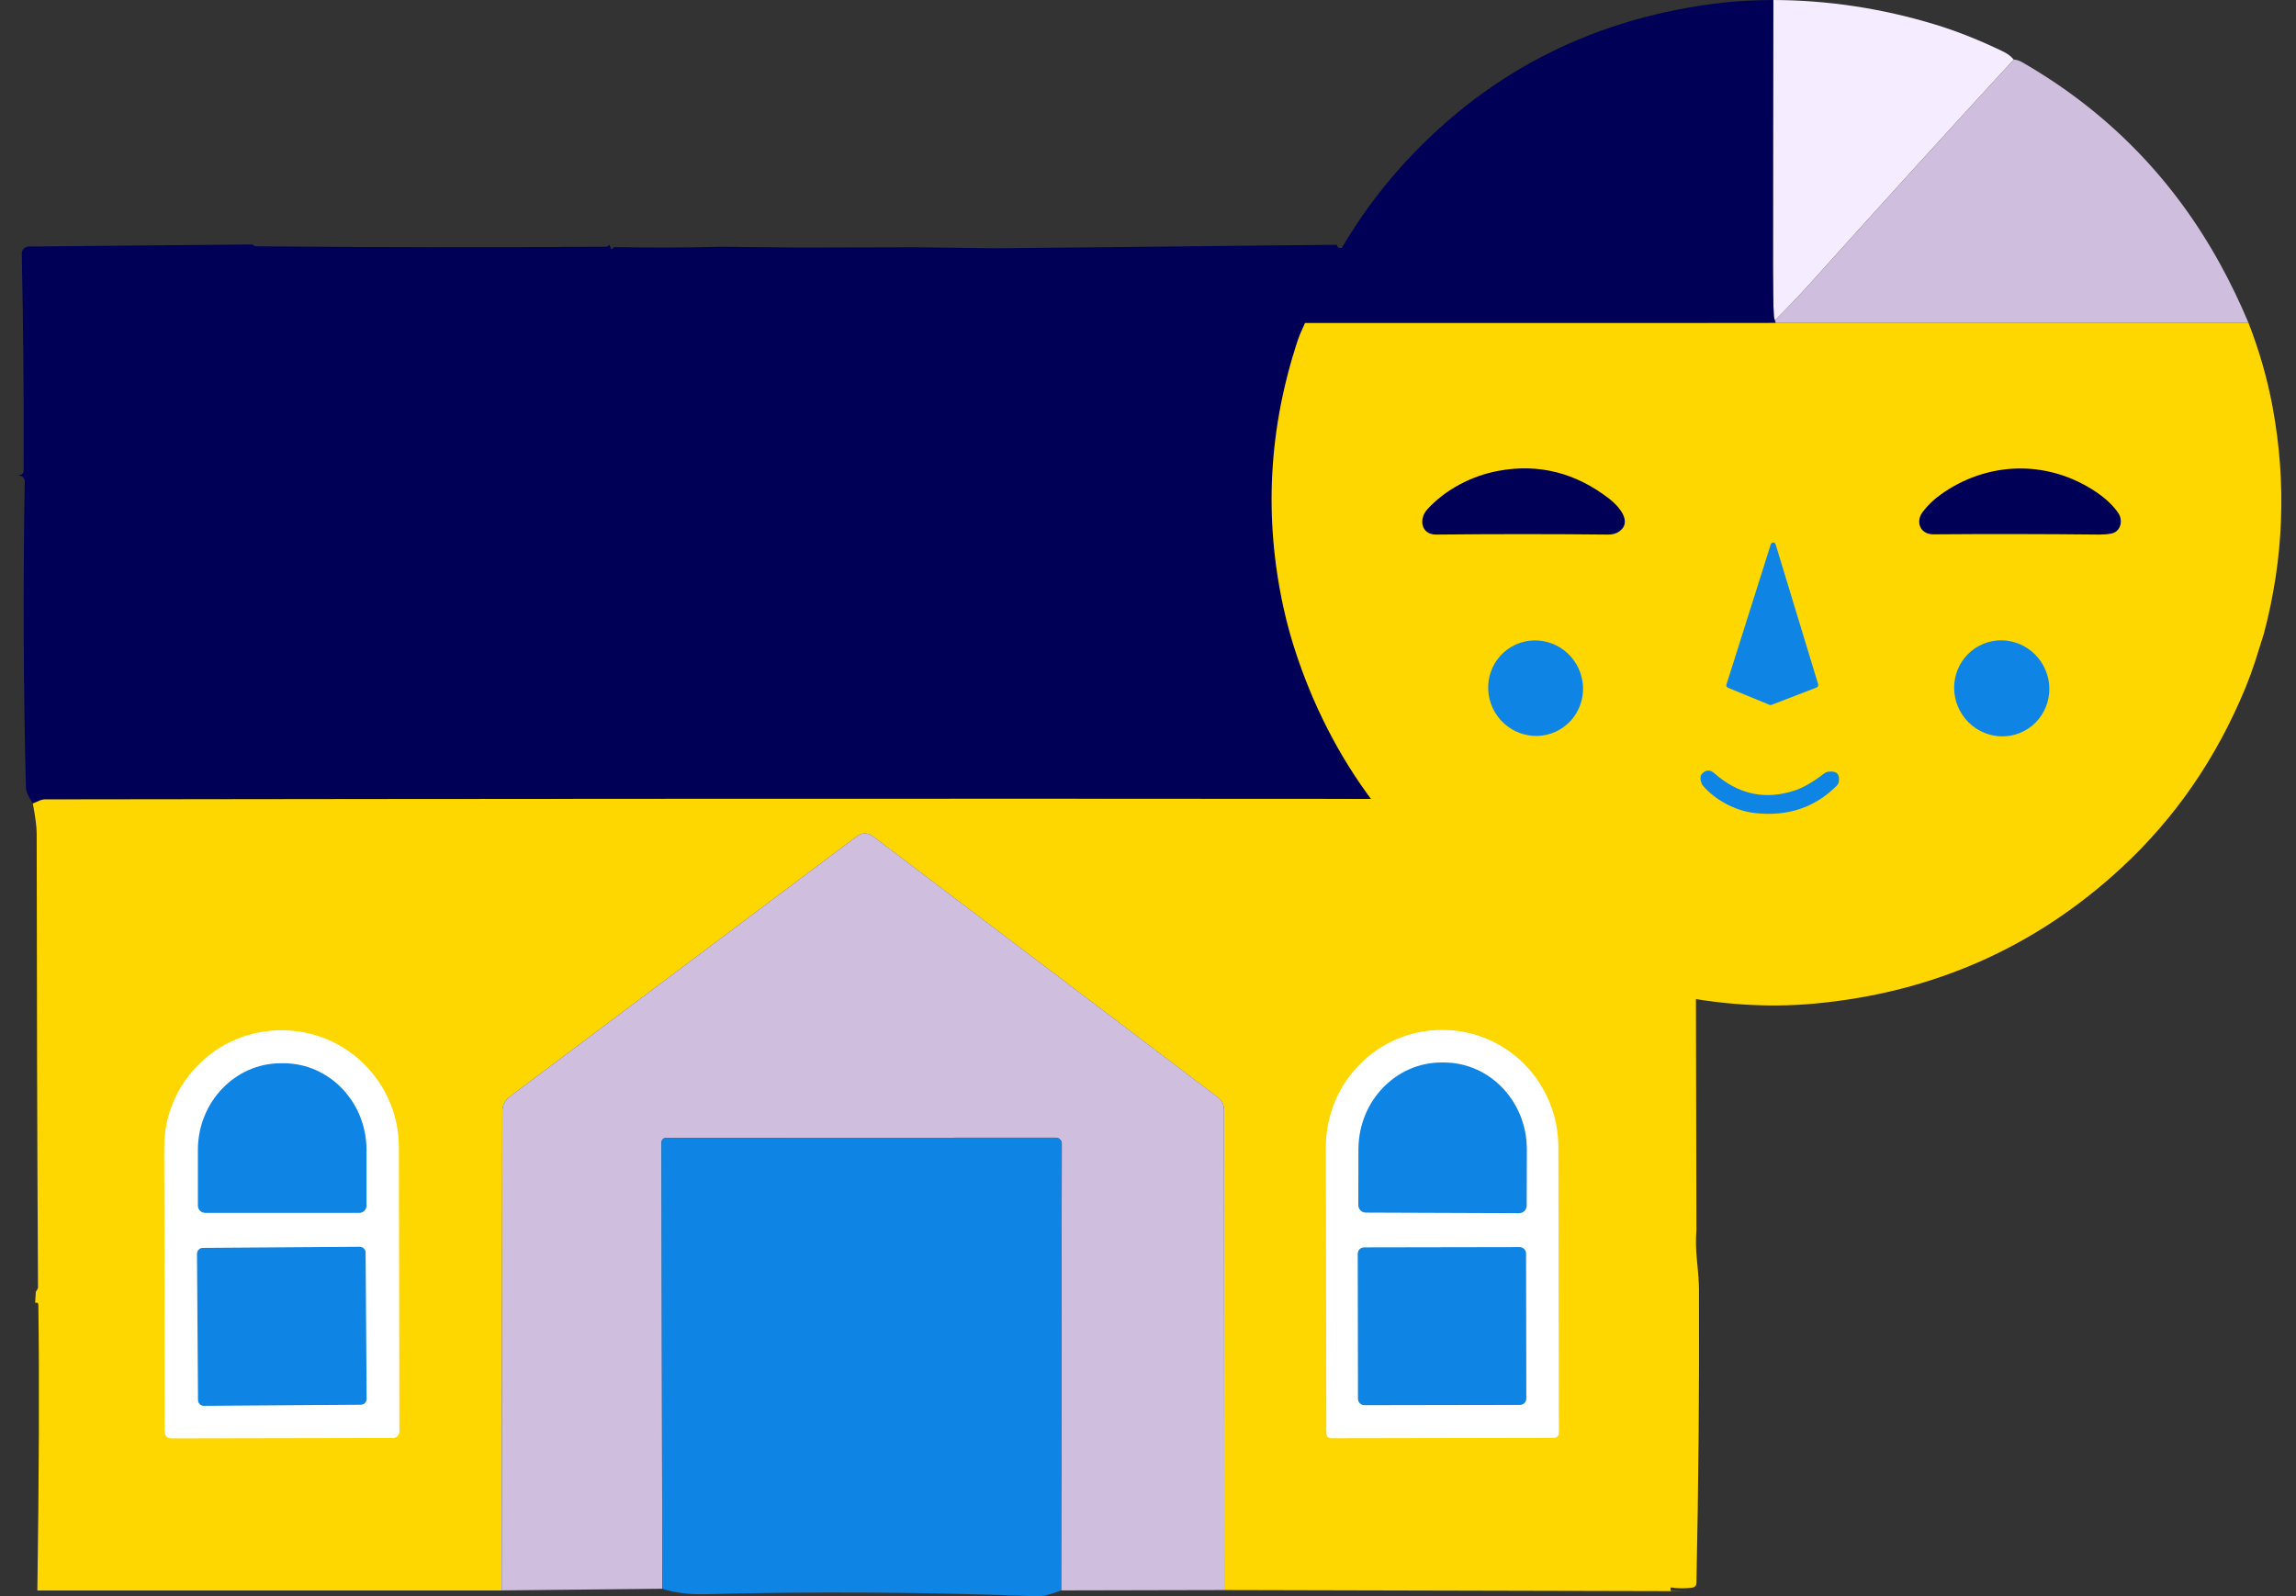
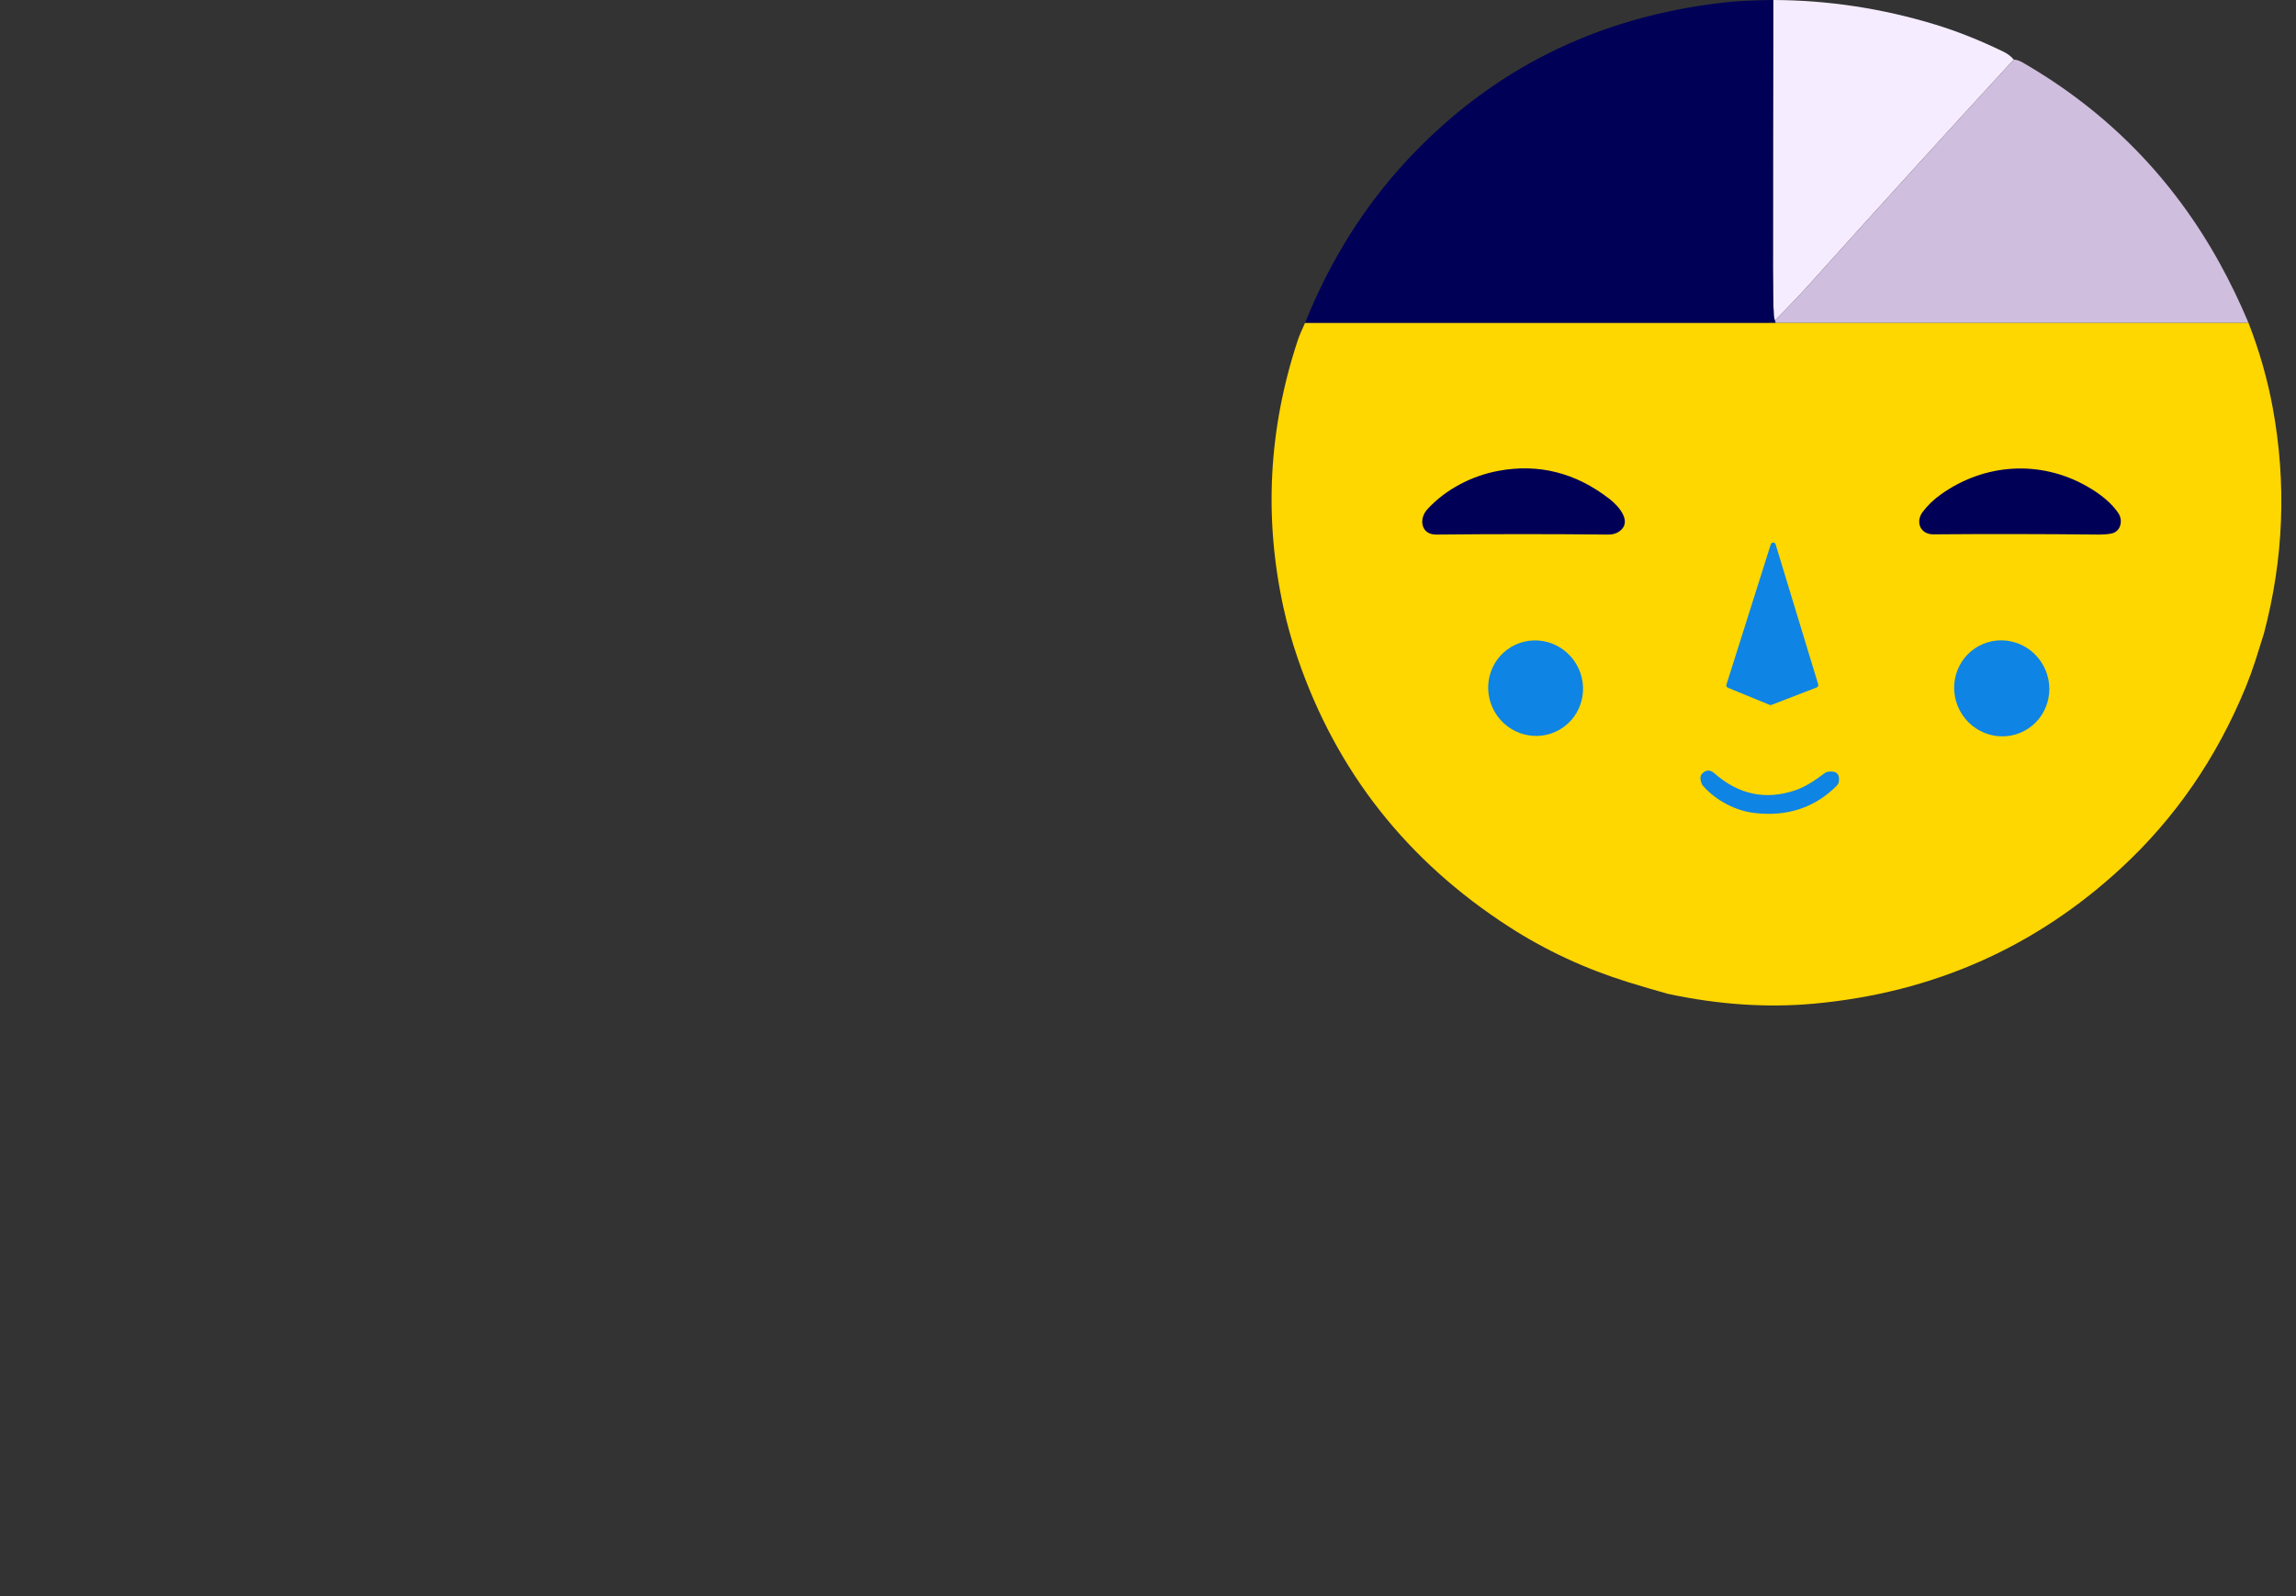
<svg xmlns="http://www.w3.org/2000/svg" width="128" height="89" viewBox="0 0 128 89" fill="none">
  <rect x="0" y="0" width="128" height="89" fill="#333333" stroke="none" />
  <g clip-path="url(#clip0_48_25096)">
    <path d="M14.074 13.631C14.074 13.631 14.111 13.668 14.168 13.7C14.2 13.72 14.236 13.733 14.277 13.733C20.782 13.79 27.288 13.798 33.789 13.757C33.846 13.757 33.91 13.72 33.987 13.643C34.004 13.688 34.016 13.737 34.028 13.786C34.048 13.907 34.097 13.924 34.174 13.834C34.186 13.818 34.198 13.806 34.211 13.802C34.235 13.786 34.259 13.777 34.283 13.777C36.291 13.814 38.258 13.81 40.184 13.757L44.536 13.802L51.037 13.786L55.49 13.842L61.752 13.781L74.519 13.647C74.56 13.765 74.605 13.822 74.657 13.822C81.418 13.753 88.195 13.72 94.996 13.729C95.13 13.729 95.236 13.834 95.236 13.968L95.26 44.544C95.26 44.666 95.159 44.767 95.037 44.767C95.033 44.767 95.029 44.767 95.025 44.767C94.741 44.755 94.575 44.978 94.526 45.429C94.53 44.922 94.262 44.666 93.715 44.662C87.956 44.584 82.509 44.544 77.379 44.54C52.412 44.52 27.454 44.532 2.499 44.568C2.41 44.568 2.321 44.584 2.24 44.621L1.83 44.796C1.579 44.41 1.449 44.113 1.445 43.914C1.303 38.223 1.279 32.532 1.38 26.841C1.38 26.699 1.319 26.602 1.19 26.549C1.092 26.504 0.966 26.48 0.816 26.471C1.149 26.532 1.315 26.455 1.315 26.244C1.336 22.279 1.299 18.25 1.214 14.155C1.206 13.936 1.38 13.753 1.603 13.745C1.603 13.745 1.607 13.745 1.611 13.745L14.074 13.631Z" fill="#000057" />
    <path d="M94.526 45.429L94.574 68.571C94.534 69.1 94.542 69.648 94.599 70.221C94.676 70.972 94.712 71.516 94.716 71.846C94.737 77.313 94.692 82.781 94.574 88.248C94.574 88.407 94.489 88.5 94.331 88.52C93.938 88.573 93.548 88.569 93.159 88.508C93.147 88.508 93.135 88.516 93.13 88.529C93.13 88.529 93.13 88.529 93.13 88.533V88.634C93.126 88.679 93.147 88.699 93.191 88.703C93.731 88.716 94.27 88.724 94.809 88.72L68.253 88.655L68.237 61.861C68.237 61.597 68.111 61.345 67.9 61.187L48.656 46.62C48.397 46.425 48.04 46.421 47.78 46.62L28.403 61.158C28.155 61.345 28.009 61.637 28.005 61.95L27.965 88.679H2.082C2.175 82.293 2.195 76.988 2.138 72.76C2.138 72.65 2.077 72.609 1.96 72.642L1.996 72.028C2.077 71.91 2.118 71.829 2.118 71.785C2.073 63.343 2.049 54.902 2.045 46.457C2.045 46.108 1.972 45.555 1.83 44.8L2.24 44.625C2.321 44.589 2.41 44.572 2.499 44.572C27.453 44.536 52.412 44.524 77.378 44.544C82.509 44.548 87.955 44.589 93.714 44.666C94.262 44.67 94.53 44.926 94.526 45.434V45.429Z" fill="#FED600" />
    <path d="M68.254 88.655L59.157 88.675L59.193 63.77C59.193 63.583 59.043 63.433 58.857 63.433L37.135 63.441C36.993 63.441 36.879 63.555 36.879 63.697L36.924 88.582L27.965 88.675L28.005 61.946C28.005 61.633 28.155 61.341 28.403 61.154L47.781 46.616C48.04 46.421 48.397 46.425 48.657 46.616L67.901 61.182C68.112 61.341 68.237 61.593 68.237 61.857L68.254 88.65V88.655Z" fill="#CFBEDE" />
    <path d="M9.54 80.201C9.341 80.201 9.183 80.043 9.183 79.844L9.154 63.989C9.146 60.378 12.066 57.449 15.676 57.441H15.692C19.302 57.433 22.23 60.354 22.238 63.965L22.266 79.819C22.266 80.019 22.108 80.177 21.909 80.177L9.54 80.201Z" fill="white" />
-     <path d="M74.203 80.193C74.061 80.193 73.943 80.075 73.943 79.933L73.915 63.973C73.907 60.362 76.795 57.433 80.364 57.425H80.404C83.973 57.417 86.869 60.337 86.877 63.949L86.905 79.909C86.905 80.051 86.788 80.169 86.646 80.169L74.203 80.193Z" fill="white" />
    <path d="M11.438 67.625C11.215 67.625 11.032 67.442 11.032 67.219V64.12C11.032 61.447 13.105 59.282 15.66 59.282H15.806C18.361 59.282 20.433 61.447 20.433 64.12V67.219C20.433 67.442 20.251 67.625 20.028 67.625H11.438Z" fill="#0E84E4" />
    <path d="M76.141 67.609C75.91 67.609 75.724 67.418 75.724 67.186L75.732 64.07C75.74 61.393 77.82 59.232 80.371 59.24H80.517C83.068 59.253 85.129 61.426 85.121 64.103L85.112 67.219C85.112 67.45 84.922 67.641 84.691 67.641C84.691 67.641 84.691 67.641 84.687 67.641L76.137 67.609H76.141Z" fill="#0E84E4" />
    <path d="M59.157 88.675C58.568 88.902 58.122 89.012 57.818 89C51.633 88.768 45.449 88.728 39.264 88.886C38.392 88.906 37.613 88.805 36.923 88.582L36.879 63.697C36.879 63.555 36.992 63.441 37.134 63.441L58.856 63.433C59.043 63.433 59.193 63.583 59.193 63.77L59.157 88.675Z" fill="#0E84E4" />
    <path d="M20.052 69.516L11.308 69.577C11.127 69.578 10.98 69.727 10.982 69.908L11.039 78.057C11.04 78.239 11.188 78.385 11.369 78.383L20.113 78.322C20.294 78.321 20.441 78.173 20.439 77.991L20.383 69.843C20.381 69.661 20.233 69.515 20.052 69.516Z" fill="#0E84E4" />
    <path d="M84.719 69.534L76.048 69.549C75.851 69.549 75.692 69.709 75.692 69.907L75.706 77.99C75.707 78.188 75.867 78.348 76.064 78.347L84.735 78.332C84.932 78.332 85.091 78.171 85.091 77.974L85.077 69.89C85.076 69.693 84.916 69.533 84.719 69.534Z" fill="#0E84E4" />
  </g>
  <g clip-path="url(#clip1_48_25096)">
    <path d="M112.265 3.322C108.483 7.431 104.729 11.558 101.006 15.703C100.342 16.442 99.656 17.162 98.949 17.865C98.913 17.777 98.894 17.693 98.889 17.617C98.856 16.962 98.84 16.072 98.84 14.948C98.84 9.965 98.847 4.982 98.859 0C101.903 0.01 104.903 0.464 107.861 1.361C109.089 1.733 110.361 2.239 111.682 2.878C111.925 2.996 112.119 3.144 112.265 3.322Z" fill="#F6ECFF" />
    <path d="M98.859 0C98.847 4.982 98.841 9.965 98.839 14.948C98.839 16.072 98.856 16.962 98.889 17.617C98.893 17.693 98.912 17.777 98.948 17.865C98.971 17.893 98.984 17.94 98.989 18.007L72.753 18.01C74.147 14.539 76.04 11.516 78.434 8.942C83.151 3.872 89.043 0.939 96.109 0.14C96.818 0.06 97.735 0.013 98.859 0Z" fill="#000057" />
    <path d="M112.265 3.322C112.414 3.326 112.578 3.379 112.755 3.482C117.463 6.194 121.129 9.931 123.753 14.688C124.333 15.741 124.868 16.847 125.354 18.007H98.989C98.984 17.94 98.971 17.894 98.948 17.865C99.656 17.162 100.342 16.442 101.006 15.704C104.728 11.558 108.482 7.432 112.265 3.322Z" fill="#CFBEDE" />
    <path d="M98.989 18.007H125.354C125.96 19.567 126.408 21.134 126.699 22.711C127.48 26.94 127.318 31.145 126.211 35.324C126.054 35.834 125.894 36.342 125.732 36.847C125.563 37.365 125.383 37.859 125.189 38.332C123.573 42.26 121.265 45.613 118.263 48.389C113.466 52.825 107.759 55.348 101.145 55.958C98.523 56.199 95.8 56.017 92.976 55.41C92.261 55.212 91.524 54.995 90.768 54.761C88.384 54.019 86.177 52.995 84.146 51.686C78.436 48.006 74.502 43.009 72.343 36.696C72.019 35.751 71.755 34.81 71.551 33.873C70.456 28.861 70.721 23.896 72.349 18.974C72.425 18.744 72.561 18.423 72.753 18.01L98.989 18.007Z" fill="#FED600" />
    <path d="M79.566 28.404C80.588 27.283 82.047 26.531 83.52 26.255C85.779 25.832 87.853 26.358 89.742 27.83C90.226 28.207 91.034 29.096 90.27 29.633C90.104 29.751 89.897 29.808 89.646 29.805C86.547 29.773 83.353 29.772 80.063 29.805C79.22 29.812 79.084 28.933 79.566 28.406V28.404Z" fill="#000057" />
    <path d="M116.325 27.103C117.141 27.564 117.733 28.069 118.099 28.615C118.369 29.02 118.233 29.653 117.695 29.75C117.478 29.789 117.262 29.806 117.046 29.805C113.842 29.772 110.755 29.768 107.785 29.792C107.042 29.796 106.777 29.087 107.189 28.542C107.465 28.175 107.808 27.846 108.219 27.555C110.631 25.84 113.721 25.631 116.325 27.103Z" fill="#000057" />
    <path d="M101.278 38.329L98.76 39.301C98.725 39.315 98.688 39.313 98.655 39.3L96.328 38.344C96.26 38.316 96.225 38.243 96.247 38.172L98.721 30.346C98.745 30.272 98.824 30.232 98.898 30.256C98.942 30.269 98.974 30.304 98.988 30.347L101.363 38.158C101.384 38.228 101.347 38.304 101.278 38.329Z" fill="#0E84E4" />
    <path d="M112.86 40.748C114.148 40.06 114.626 38.441 113.928 37.133C113.229 35.825 111.619 35.322 110.331 36.01C109.043 36.698 108.565 38.316 109.263 39.625C109.962 40.933 111.572 41.436 112.86 40.748Z" fill="#0E84E4" />
    <path d="M86.965 40.672C88.219 39.933 88.628 38.303 87.879 37.032C87.131 35.76 85.508 35.328 84.254 36.067C83 36.806 82.59 38.436 83.339 39.708C84.088 40.979 85.711 41.411 86.965 40.672Z" fill="#0E84E4" />
    <path d="M97.84 45.332C96.739 45.21 95.638 44.614 94.941 43.812C94.908 43.774 94.881 43.729 94.863 43.681C94.769 43.432 94.778 43.251 94.89 43.138C95.108 42.912 95.336 42.905 95.573 43.114C96.927 44.307 98.432 44.622 100.088 44.062C100.555 43.904 101.097 43.587 101.716 43.112C101.777 43.066 101.849 43.038 101.923 43.027C102.378 42.968 102.575 43.151 102.514 43.578C102.502 43.663 102.462 43.742 102.401 43.803C101.182 45.026 99.662 45.537 97.84 45.332Z" fill="#0E84E4" />
  </g>
  <defs>
    <clipPath id="clip0_48_25096">
-       <rect width="94.444" height="75.369" fill="white" transform="translate(0.816 13.631)" />
-     </clipPath>
+       </clipPath>
    <clipPath id="clip1_48_25096">
      <rect width="56.294" height="56.061" fill="white" transform="translate(70.89)" />
    </clipPath>
  </defs>
</svg>